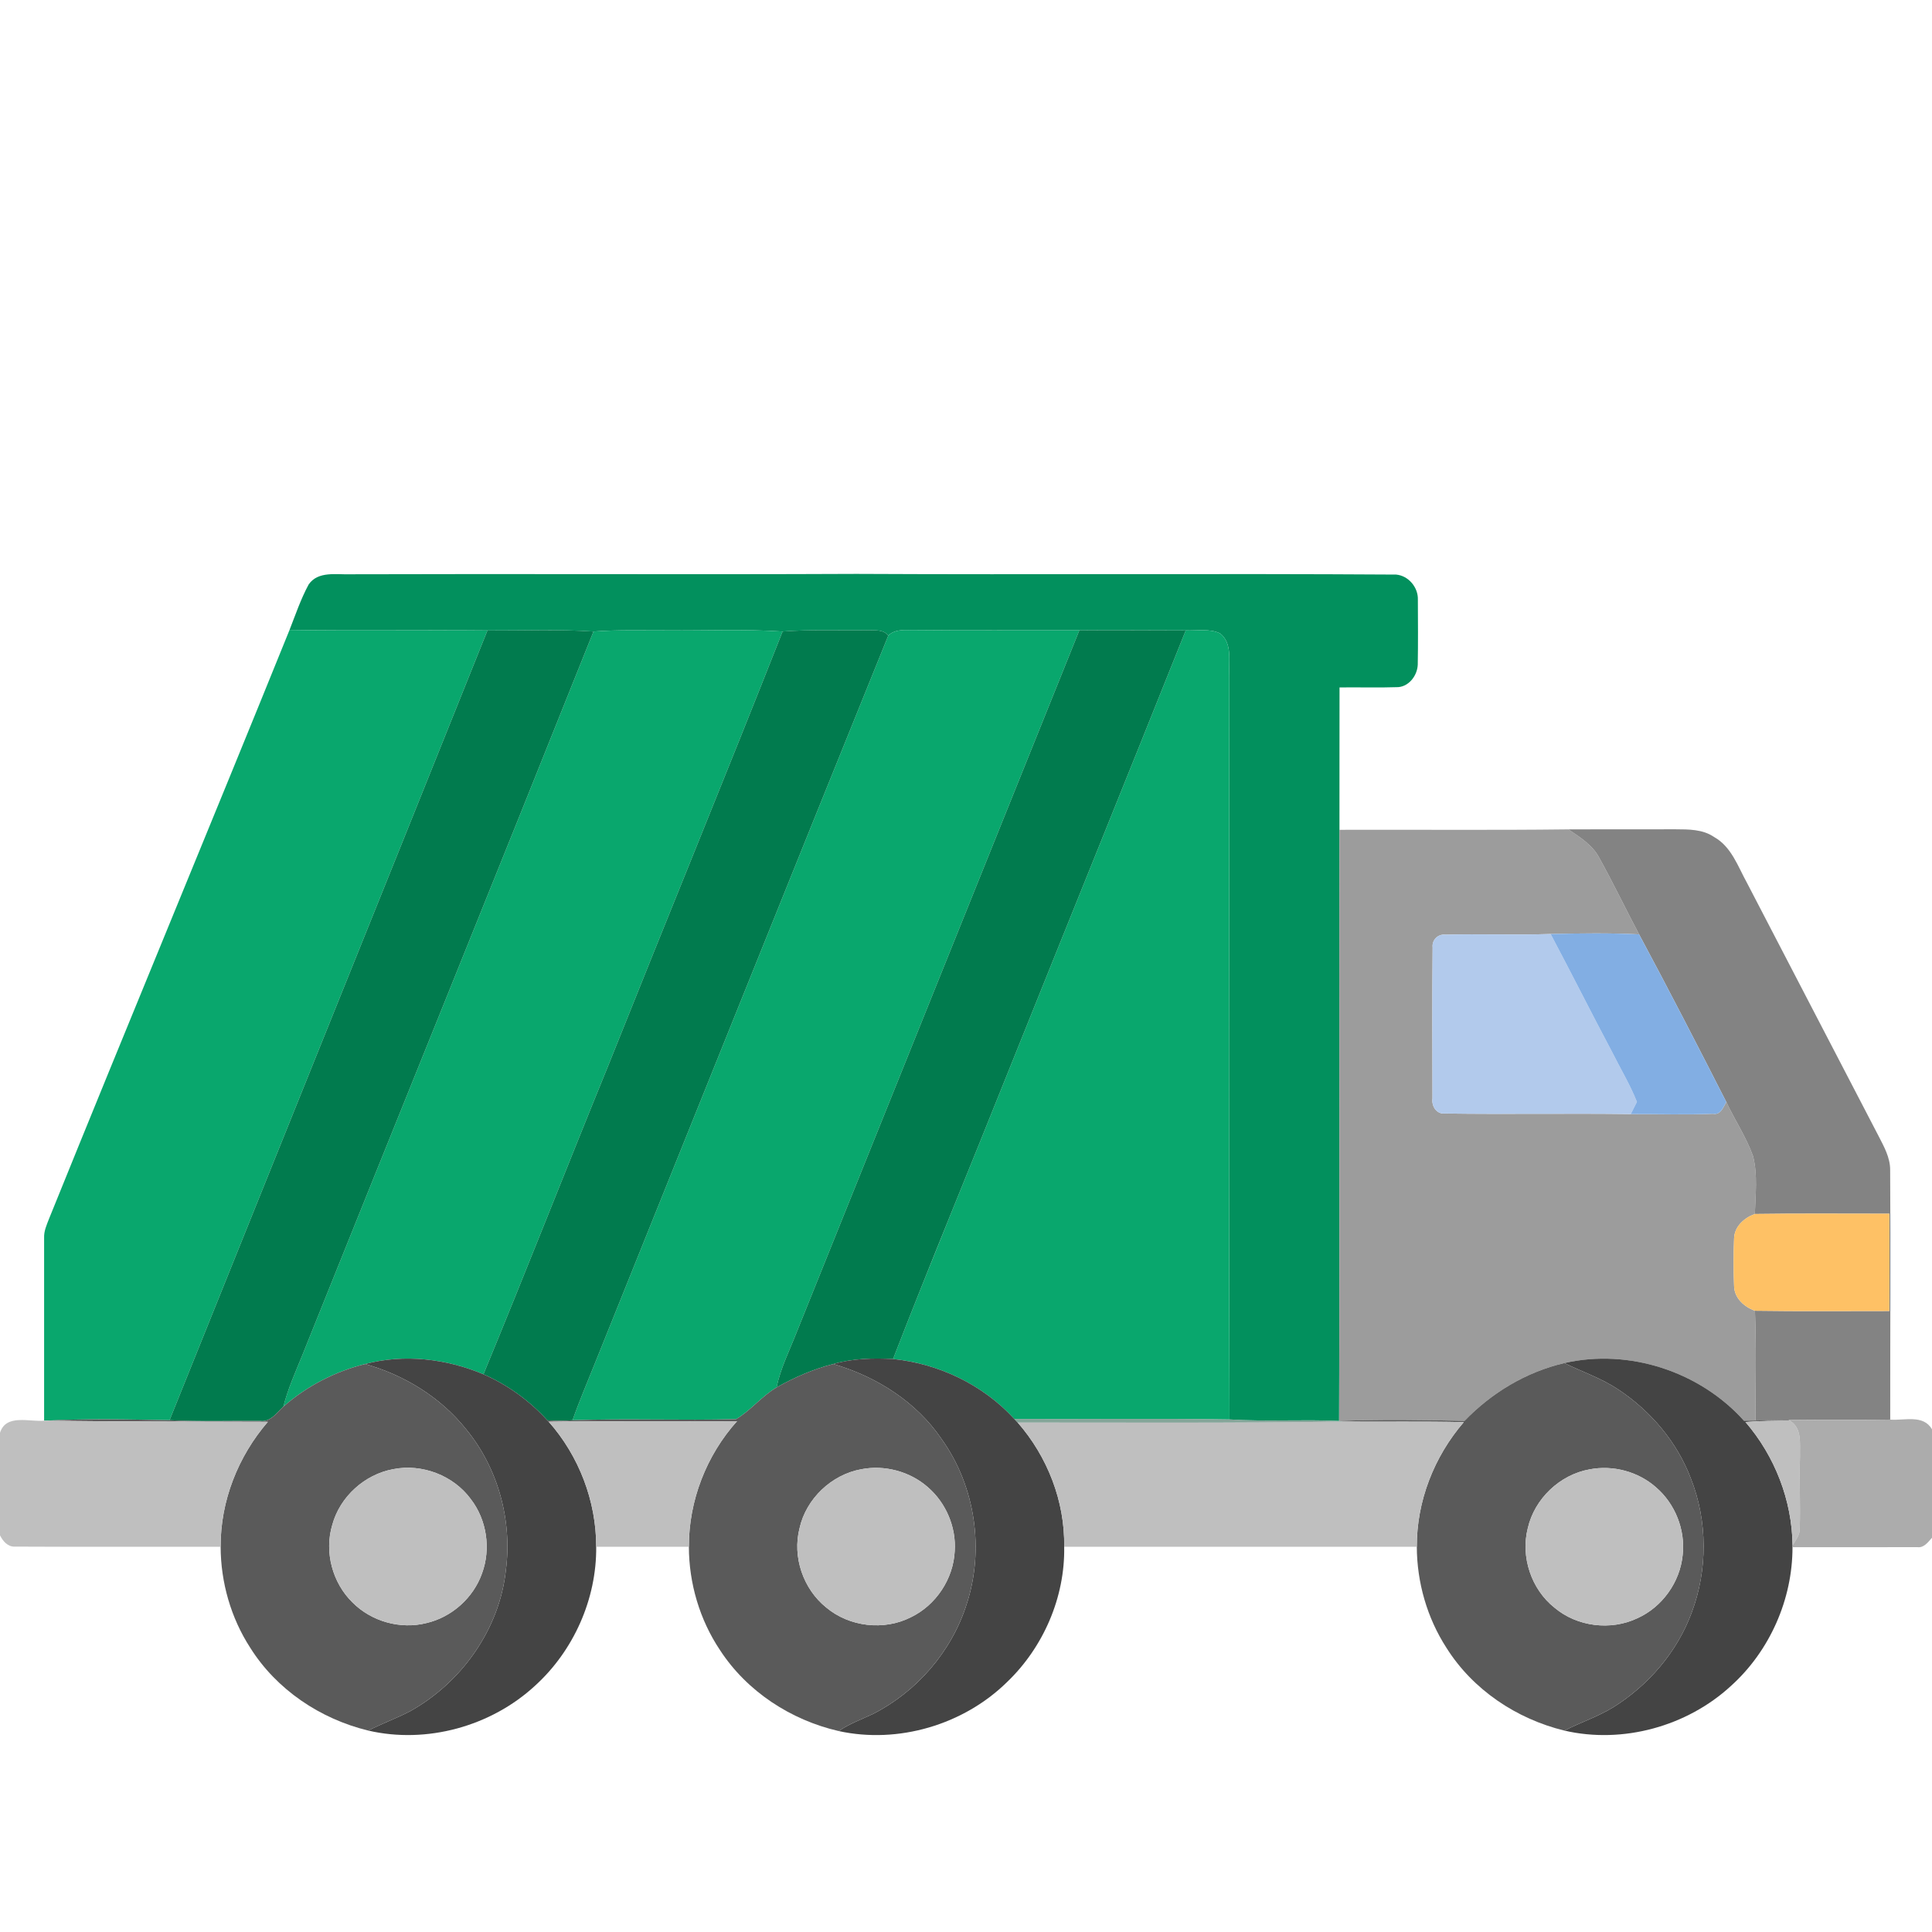
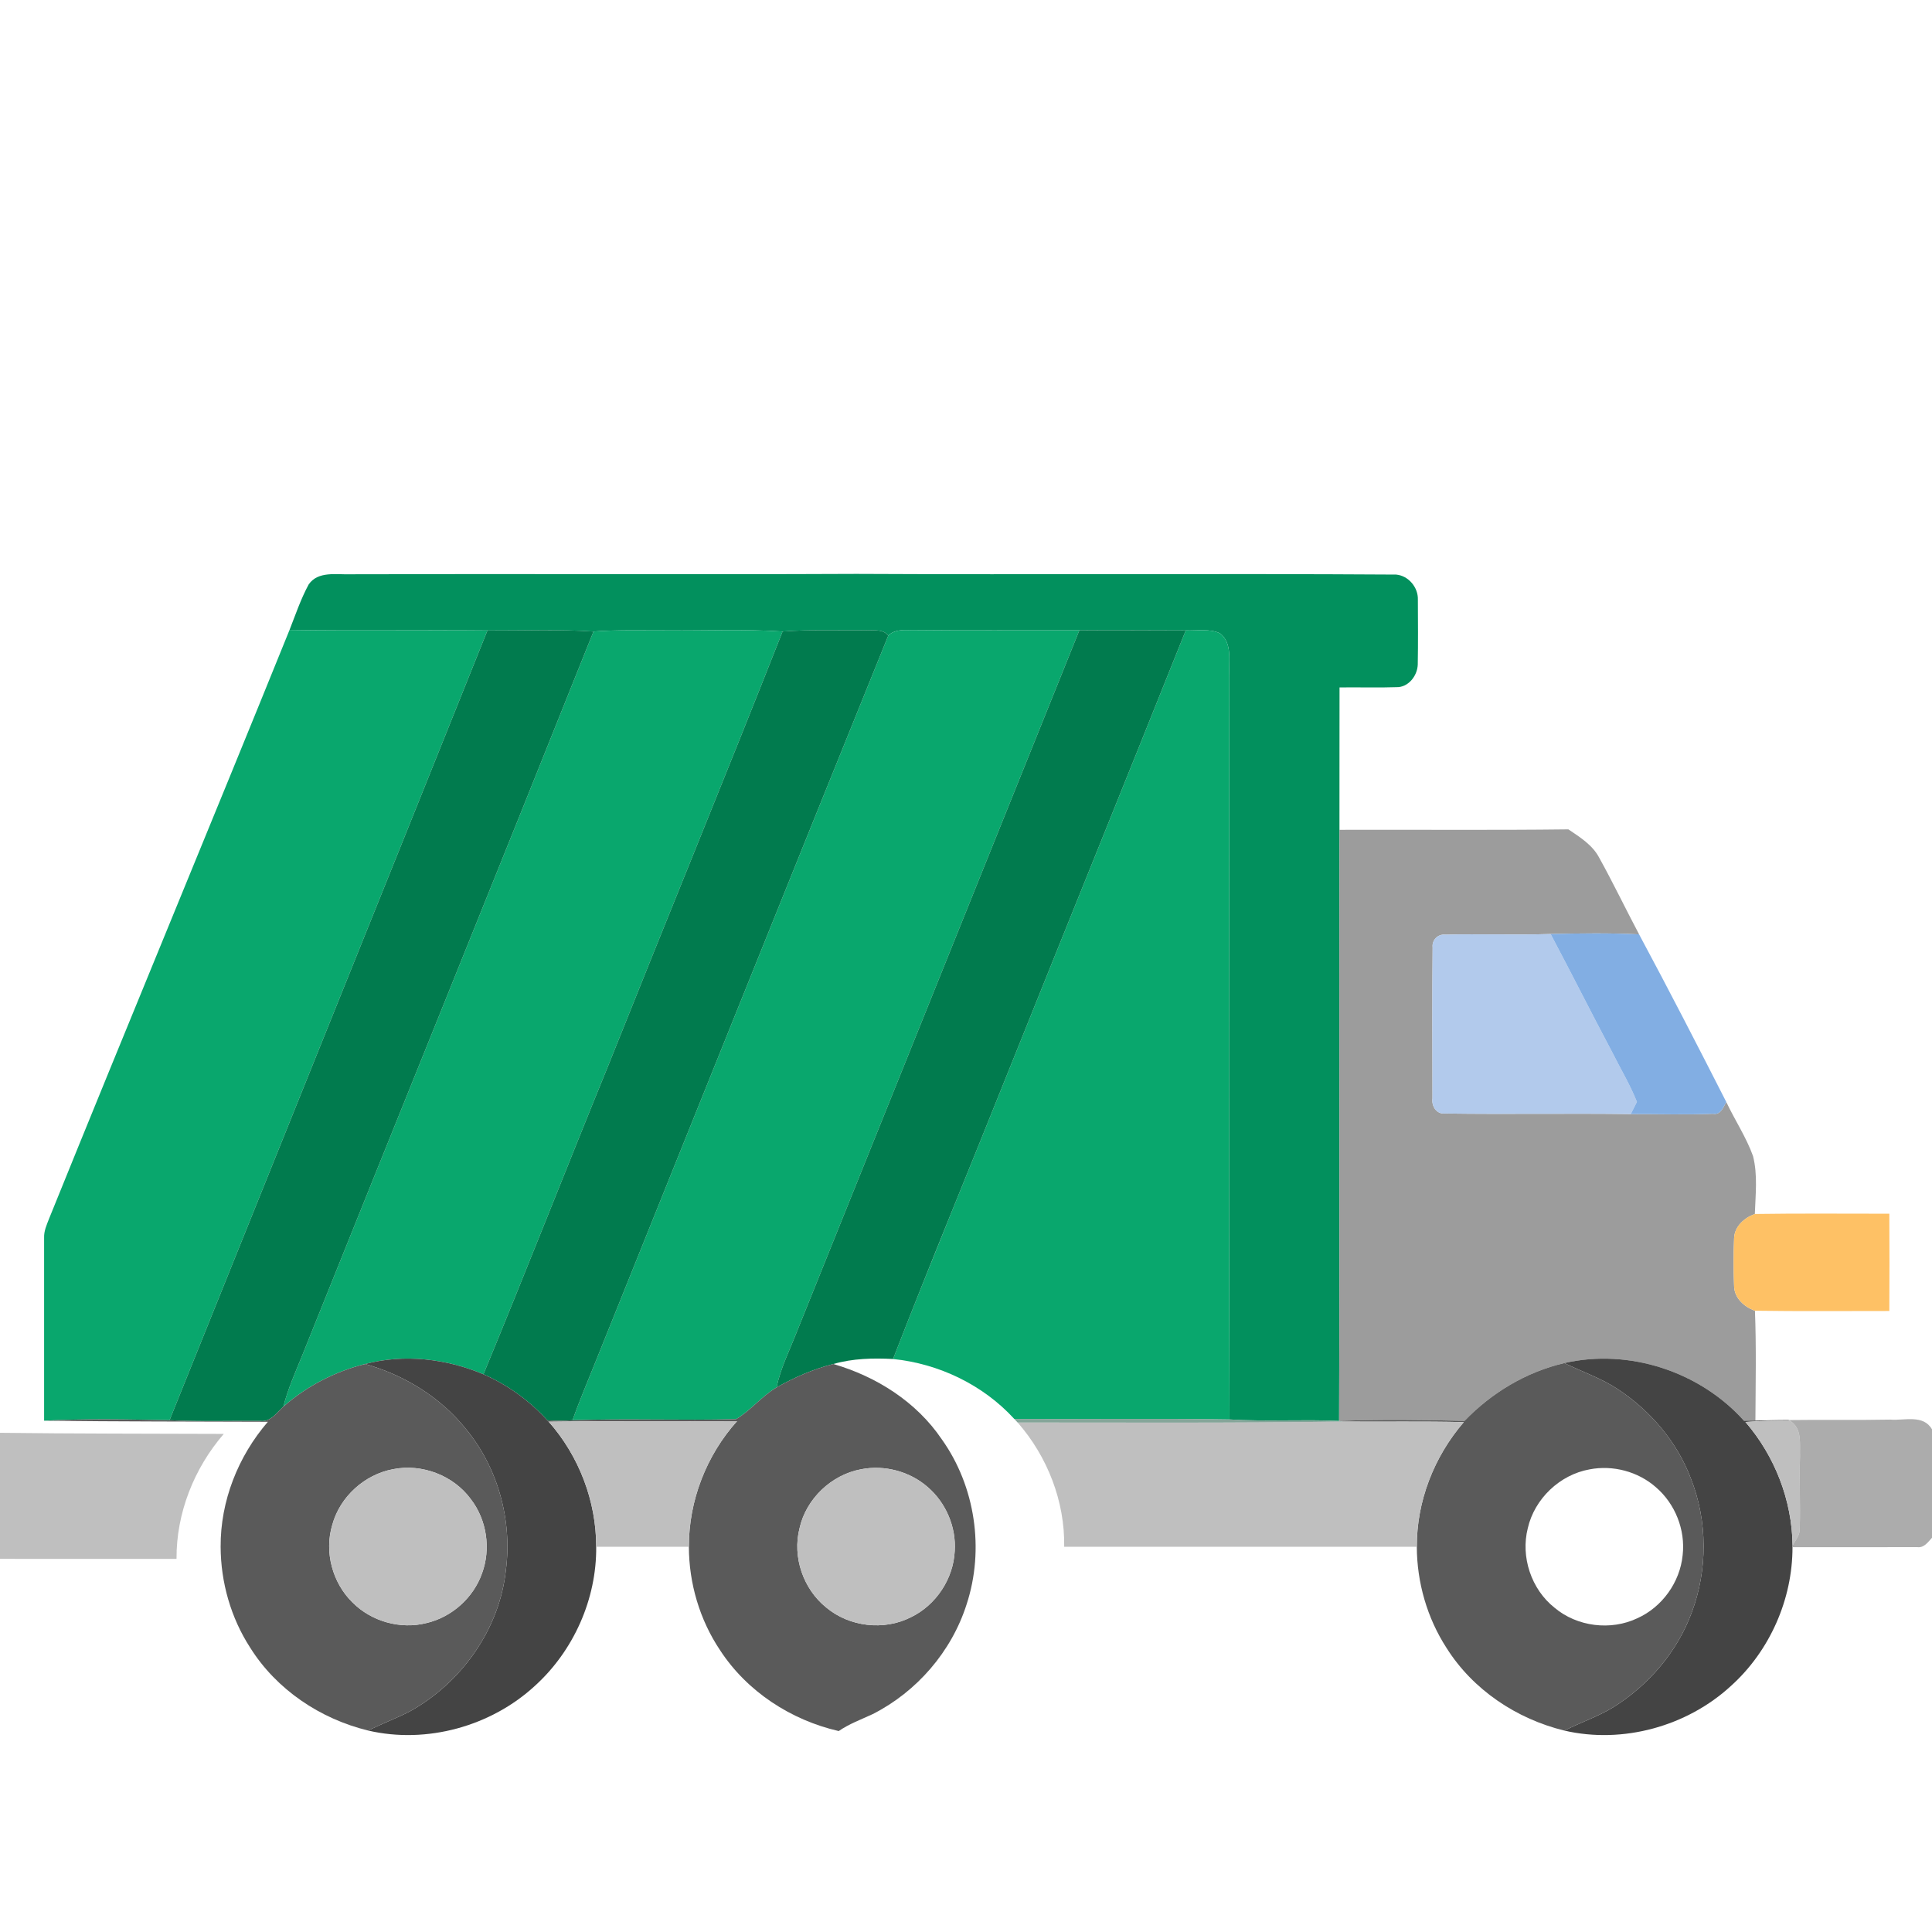
<svg xmlns="http://www.w3.org/2000/svg" version="1.1" id="Layer_1" x="0px" y="0px" width="512px" height="512px" viewBox="0 0 512 512" xml:space="preserve">
  <g id="_x23_02905dff">
    <path fill="#02905D" d="M81.8,154.889c2.5-3.63,7.4-2.56,11.16-2.7c44.67-0.15,89.34,0.1,134.02-0.1 c47.67,0.24,95.34-0.13,143.01,0.18c3.279,0.29,5.88,3.41,5.76,6.67c0.02,5.73,0.08,11.47-0.03,17.2 c-0.109,2.99-2.52,6.08-5.7,5.97c-5.01,0.18-10.02-0.01-15.029,0.07c-0.03,12.58,0,25.15-0.021,37.73 c-0.09,52.21,0.101,104.43-0.09,156.649c-9.68-0.449-19.38,0.211-29.05-0.39c-0.22-65.69-0.11-131.39-0.05-197.08 c-0.25-3.75,0.939-8.61-2.48-11.26c-2.8-1.3-6.069-0.64-9.06-0.77c-9.4,0-18.801-0.11-28.2-0.02c-15-0.04-30.01,0.08-45.01-0.08 c-1.99-0.02-4.14-0.02-5.63,1.49c-1.29-1.7-3.53-1.36-5.39-1.45c-7.54,0.12-15.09-0.23-22.62,0.36c-10.13-0.67-20.3-0.2-30.45-0.3 c-6.55,0.02-13.12-0.19-19.66,0.3c-9.35-0.63-18.73-0.24-28.1-0.28c-17.48-0.16-34.96,0.12-52.45-0.14 C78.32,162.889,79.72,158.719,81.8,154.889z" />
  </g>
  <g id="_x23_09a76dff">
    <path fill="#09A76D" d="M76.73,166.939c17.49,0.26,34.97-0.02,52.45,0.14c-28,69.8-56.19,139.521-84.25,209.29 c-11.07-0.21-22.18-0.45-33.24,0.13c0-16.16,0-32.33,0-48.489c-0.07-1.771,0.68-3.4,1.3-5.011 C34.07,270.909,55.65,219.02,76.73,166.939z" />
    <path fill="#09A76D" d="M157.28,167.359c6.54-0.49,13.11-0.28,19.66-0.3c10.15,0.1,20.32-0.37,30.45,0.3 c-15.16,38.41-30.85,76.611-46.17,114.96c-11.13,27.26-21.85,54.67-33.1,81.88c-9.81-4.131-20.99-5.46-31.35-2.721 c-7.99,1.98-15.48,5.86-21.67,11.291c1.19-4.701,3.19-9.131,5.01-13.61C105.8,295.209,131.71,231.359,157.28,167.359z" />
    <path fill="#09A76D" d="M235.4,168.449c1.49-1.51,3.64-1.51,5.63-1.49c15,0.16,30.01,0.04,45.01,0.08 c-24.979,62.04-50,124.08-74.96,186.13c-1.88,4.8-4.23,9.45-5.29,14.521c-3.93,2.33-6.86,6.119-10.71,8.399 c-14.44,0.39-28.91-0.22-43.35,0.29c1.84-5.23,4.03-10.32,6.08-15.46C183.68,296.76,209.42,232.56,235.4,168.449z" />
    <path fill="#09A76D" d="M314.24,167.059c2.99,0.13,6.26-0.53,9.06,0.77c3.42,2.65,2.23,7.51,2.48,11.26 c-0.061,65.69-0.17,131.39,0.05,197.08c-19-0.31-38.02-0.04-57.03-0.13c-8.271-9.05-19.97-14.65-32.13-15.891 c9.95-25.68,20.54-51.1,30.74-76.679C282.99,244.649,298.721,205.889,314.24,167.059z" />
  </g>
  <g id="_x23_017b4eff">
    <path fill="#017B4E" d="M129.18,167.079c9.37,0.04,18.75-0.35,28.1,0.28c-25.57,64-51.48,127.85-77.17,191.8 c-1.82,4.479-3.82,8.909-5.01,13.61c-1.77,1.609-3.39,4.149-6.12,3.789c-8.01-0.06-16.04,0.211-24.05-0.189 C72.99,306.6,101.18,236.879,129.18,167.079z" />
    <path fill="#017B4E" d="M207.39,167.359c7.53-0.59,15.08-0.24,22.62-0.36c1.86,0.09,4.1-0.25,5.39,1.45 c-25.98,64.11-51.72,128.311-77.59,192.47c-2.05,5.14-4.24,10.229-6.08,15.46c-2.22,0.17-4.46,0.16-6.68,0.02 c-4.72-5.189-10.5-9.379-16.93-12.199c11.25-27.21,21.97-54.62,33.1-81.88C176.54,243.97,192.23,205.769,207.39,167.359z" />
    <path fill="#017B4E" d="M286.04,167.039c9.399-0.09,18.8,0.02,28.2,0.02c-15.52,38.83-31.25,77.59-46.83,116.411 c-10.2,25.579-20.79,50.999-30.74,76.679c-5.3-0.27-10.69-0.159-15.83,1.33c-5.29,1.34-10.31,3.541-15.05,6.211 c1.06-5.07,3.41-9.721,5.29-14.521C236.04,291.119,261.061,229.079,286.04,167.039z" />
  </g>
  <g id="_x23_9c9c9cff">
    <path fill="#9C9C9C" d="M354.97,219.909c20.221-0.07,40.45,0.13,60.67-0.12c3.051,2.07,6.36,4.11,8.141,7.471 c3.71,6.689,7.02,13.6,10.6,20.359c-7.81-0.39-15.64-0.27-23.45-0.1c-9.3,0.319-18.62-0.07-27.92,0.18 c-1.93-0.229-3.58,1.42-3.35,3.35c-0.141,13.33-0.05,26.681-0.04,40.021c-0.3,2.05,1.06,4.28,3.34,4.02 c16.4,0.24,32.81-0.069,49.21,0.15c7.26-0.02,14.54,0.22,21.79-0.08c2.07,0.36,2.7-1.72,3.521-3.13 c2.27,4.82,5.279,9.31,7.09,14.34c1.27,5.01,0.649,10.24,0.479,15.35c-2.8,1.01-5.41,3.291-5.5,6.471 c-0.18,4.209-0.17,8.439,0,12.649c0.08,3.19,2.7,5.521,5.53,6.521c0.38,9.699,0.17,19.41,0.12,29.119 c-0.75,0.011-2.26,0.031-3.021,0.041c-11.689-13.051-30.489-19.221-47.609-15.291c-10.13,2.36-19.271,7.871-26.46,15.32 c-11.08-0.27-22.17-0.41-33.23,0.01C355.07,324.339,354.88,272.119,354.97,219.909z" />
  </g>
  <g id="_x23_838383ff">
-     <path fill="#838383" d="M415.64,219.789c9.46-0.029,18.92,0.01,28.391-0.02c3.47,0.02,7.21-0.021,10.189,2.029 c4.65,2.57,6.36,7.881,8.79,12.25c11.63,22.341,23.2,44.7,34.84,67.03c1.431,2.78,3.051,5.67,3.061,8.899 c0.149,22.07,0,44.15,0.02,66.23c-8.979,0.18-17.96-0.01-26.939,0.12c-2.931-0.021-5.86,0.09-8.79,0.149 c0.05-9.709,0.26-19.42-0.12-29.119c11.87,0.18,23.74,0.06,35.61,0.07c0.05-8.591,0.05-17.19,0-25.781 c-11.881,0.011-23.761-0.109-35.641,0.07c0.17-5.109,0.79-10.34-0.479-15.35c-1.811-5.03-4.82-9.52-7.09-14.34 c-7.57-14.87-15.211-29.71-23.101-44.41c-3.58-6.76-6.89-13.67-10.6-20.359C422,223.899,418.69,221.859,415.64,219.789z" />
-   </g>
+     </g>
  <g id="_x23_b2caecff">
    <path fill="#B2CAEC" d="M379.66,251.049c-0.23-1.93,1.42-3.579,3.35-3.35c9.3-0.25,18.62,0.14,27.92-0.18 c5.511,10.39,10.78,20.89,16.301,31.279c2.189,4.4,4.76,8.62,6.569,13.211c-0.55,1.079-1.09,2.149-1.63,3.229 c-16.4-0.22-32.81,0.09-49.21-0.15c-2.28,0.261-3.64-1.97-3.34-4.02C379.61,277.729,379.52,264.379,379.66,251.049z" />
  </g>
  <g id="_x23_82aee3ff">
    <path fill="#82AEE3" d="M410.93,247.52c7.811-0.17,15.641-0.29,23.45,0.1c7.89,14.7,15.53,29.54,23.101,44.41 c-0.82,1.41-1.45,3.49-3.521,3.13c-7.25,0.3-14.53,0.061-21.79,0.08c0.54-1.08,1.08-2.15,1.63-3.229 c-1.81-4.591-4.38-8.811-6.569-13.211C421.71,268.409,416.44,257.909,410.93,247.52z" />
  </g>
  <g id="_x23_fec165ff">
    <path fill="#FEC165" d="M459.55,328.189c0.09-3.18,2.7-5.461,5.5-6.471c11.88-0.18,23.76-0.06,35.641-0.07 c0.05,8.591,0.05,17.19,0,25.781c-11.87-0.011-23.74,0.109-35.61-0.07c-2.83-1-5.45-3.33-5.53-6.521 C459.38,336.629,459.37,332.398,459.55,328.189z" />
  </g>
  <g id="_x23_444444ff">
    <path fill="#444444" d="M96.77,361.479c10.36-2.739,21.54-1.41,31.35,2.721c6.43,2.82,12.21,7.01,16.93,12.199 c0.09,0.091,0.27,0.271,0.36,0.371c8.01,9.049,12.62,21.039,12.59,33.14c0.13,13.851-5.99,27.569-16.25,36.86 c-11.66,10.739-28.68,15.439-44.16,11.85c3.59-1.83,7.38-3.21,10.96-5.05c13.73-7.591,23.85-21.8,25.52-37.511 c1.71-13.22-2.11-27.1-10.62-37.39C116.69,370.239,107.11,364.389,96.77,361.479z" />
-     <path fill="#444444" d="M220.84,361.479c5.14-1.489,10.53-1.6,15.83-1.33c12.16,1.24,23.859,6.841,32.13,15.891 c0.22,0.23,0.671,0.7,0.89,0.939c7.891,9.011,12.541,20.91,12.33,32.931c0.25,13.38-5.529,26.68-15.189,35.899 c-11.51,11.28-28.79,16.391-44.56,12.94c2.78-1.92,5.96-3.07,9-4.49c11.68-5.92,20.9-16.569,24.88-29.06 c4.79-14.551,2.331-31.29-6.57-43.77C242.87,371.499,232.23,364.779,220.84,361.479z" />
    <path fill="#444444" d="M414.57,361.229c17.12-3.93,35.92,2.24,47.609,15.291c0.761-0.01,2.271-0.03,3.021-0.041 c2.93-0.06,5.859-0.17,8.79-0.149l0.35,0.181c-3.93-0.031-7.859,0.029-11.78,0.329c7.79,9.05,12.36,20.761,12.49,32.72l-0.02,0.471 c0.02,13.81-6.03,27.49-16.29,36.74c-11.66,10.739-28.67,15.43-44.141,11.859c4.23-2.17,8.79-3.66,12.86-6.14 c9.4-5.86,17.021-14.71,20.86-25.15c4.25-11.3,4.229-24.19-0.19-35.44c-3.64-9.699-10.66-17.969-19.26-23.67 C424.43,365.27,419.34,363.549,414.57,361.229z" />
  </g>
  <g id="_x23_5a5a5aff">
    <path fill="#5A5A5A" d="M388.11,376.549c7.189-7.449,16.33-12.96,26.46-15.32c4.77,2.32,9.859,4.041,14.3,7 c8.6,5.701,15.62,13.971,19.26,23.67c4.42,11.25,4.44,24.141,0.19,35.44c-3.84,10.44-11.46,19.29-20.86,25.15 c-4.07,2.479-8.63,3.97-12.86,6.14c-12.67-3.08-24.26-10.8-31.25-21.9c-5.149-7.939-7.85-17.379-7.88-26.819 c-0.06-12.08,4.59-23.92,12.45-33.03c-10.689-0.26-21.38-0.061-32.07-0.15l-0.97-0.17 C365.94,376.139,377.03,376.279,388.11,376.549 M421.25,389.398c-7.88,1.41-14.58,7.781-16.37,15.591 c-1.93,7.61,0.92,16.17,7.07,21.06c5.99,5.051,14.91,6.16,21.97,2.801c6.57-2.951,11.3-9.551,12-16.721 c0.771-6.68-1.979-13.619-7.08-17.99C434.11,389.969,427.44,388.199,421.25,389.398z" />
    <path fill="#5A5A5A" d="M75.1,372.77c6.19-5.431,13.68-9.311,21.67-11.291c10.34,2.91,19.92,8.761,26.68,17.19 c8.51,10.29,12.33,24.17,10.62,37.39c-1.67,15.711-11.79,29.92-25.52,37.511c-3.58,1.84-7.37,3.22-10.96,5.05 c-12.69-3.08-24.3-10.83-31.28-21.96c-5.13-7.92-7.81-17.33-7.84-26.75c-0.07-12.12,4.63-23.979,12.52-33.12 c-19.77-0.08-39.54-0.04-59.3-0.29c11.06-0.58,22.17-0.34,33.24-0.13c8.01,0.4,16.04,0.13,24.05,0.189 C71.71,376.919,73.33,374.379,75.1,372.77 M104.23,389.339c-7.6,1.38-14.16,7.32-16.18,14.79c-2.15,7.17,0.04,15.35,5.39,20.561 c5.01,5.029,12.69,7.18,19.57,5.439c6.71-1.561,12.44-6.68,14.73-13.17c2.4-6.5,1.27-14.17-2.96-19.66 C120.18,391.01,111.85,387.829,104.23,389.339z" />
    <path fill="#5A5A5A" d="M205.79,367.689c4.74-2.67,9.76-4.871,15.05-6.211c11.39,3.301,22.03,10.021,28.74,19.951 c8.9,12.479,11.359,29.219,6.57,43.77c-3.98,12.49-13.2,23.14-24.88,29.06c-3.04,1.42-6.22,2.57-9,4.49 c-12.68-2.91-24.33-10.49-31.46-21.45c-5.39-8.05-8.23-17.72-8.25-27.39c-0.04-12.181,4.63-24.229,12.76-33.28 c-16.63,0.07-33.27-0.09-49.91,0.141c-0.09-0.101-0.27-0.28-0.36-0.371c2.22,0.141,4.46,0.15,6.68-0.02 c14.44-0.51,28.91,0.1,43.35-0.29C198.93,373.809,201.86,370.02,205.79,367.689 M228.21,389.369 c-7.88,1.449-14.59,7.82-16.33,15.66c-1.93,7.59,0.98,16.07,7.07,20.97c6.13,5.14,15.3,6.22,22.44,2.59 c6.64-3.19,11.26-10.149,11.62-17.51c0.43-6.351-2.3-12.78-7.1-16.94C241.15,389.939,234.42,388.148,228.21,389.369z" />
  </g>
  <g id="_x23_bfbfbfff">
-     <path fill="#BFBFBF" d="M0,379.709c1.57-5.07,7.79-2.85,11.69-3.21c19.76,0.25,39.53,0.21,59.3,0.29 c-7.89,9.141-12.59,21-12.52,33.12c-18.17-0.03-36.34,0.06-54.51-0.04c-1.89,0.1-3.2-1.45-3.96-2.99V379.709z" />
+     <path fill="#BFBFBF" d="M0,379.709c19.76,0.25,39.53,0.21,59.3,0.29 c-7.89,9.141-12.59,21-12.52,33.12c-18.17-0.03-36.34,0.06-54.51-0.04c-1.89,0.1-3.2-1.45-3.96-2.99V379.709z" />
    <path fill="#BFBFBF" d="M145.41,376.77c16.64-0.23,33.28-0.07,49.91-0.141c-8.13,9.051-12.8,21.1-12.76,33.28 c-8.19,0-16.38,0-24.56,0C158.03,397.809,153.42,385.818,145.41,376.77z" />
    <path fill="#BFBFBF" d="M269.689,376.979c28.721,0,57.44,0.17,86.16-0.25c10.69,0.09,21.381-0.109,32.07,0.15 c-7.86,9.11-12.51,20.95-12.45,33.03c-31.149,0-62.3,0-93.45,0C282.23,397.889,277.58,385.989,269.689,376.979z" />
    <path fill="#BFBFBF" d="M462.56,376.839c3.921-0.3,7.851-0.36,11.78-0.329c3.34,2.01,2.57,6.209,2.68,9.5 c-0.22,6.329,0.131,12.68-0.069,19.01c0.09,1.75-1.09,3.109-1.9,4.539C474.92,397.6,470.35,385.889,462.56,376.839z" />
    <path fill="#BFBFBF" d="M104.23,389.339c7.62-1.51,15.95,1.671,20.55,7.96c4.23,5.49,5.36,13.16,2.96,19.66 c-2.29,6.49-8.02,11.609-14.73,13.17c-6.88,1.74-14.56-0.41-19.57-5.439c-5.35-5.211-7.54-13.391-5.39-20.561 C90.07,396.659,96.63,390.719,104.23,389.339z" />
    <path fill="#BFBFBF" d="M228.21,389.369c6.21-1.221,12.94,0.57,17.7,4.77c4.8,4.16,7.53,10.59,7.1,16.94 c-0.36,7.36-4.98,14.319-11.62,17.51c-7.14,3.63-16.31,2.55-22.44-2.59c-6.09-4.899-9-13.38-7.07-20.97 C213.62,397.189,220.33,390.818,228.21,389.369z" />
-     <path fill="#BFBFBF" d="M421.25,389.398c6.19-1.199,12.86,0.57,17.59,4.74c5.101,4.371,7.851,11.311,7.08,17.99 c-0.7,7.17-5.43,13.77-12,16.721c-7.06,3.359-15.979,2.25-21.97-2.801c-6.15-4.89-9-13.449-7.07-21.06 C406.67,397.18,413.37,390.809,421.25,389.398z" />
  </g>
  <g id="_x23_689082ce">
    <path opacity="0.81" fill="#689082" d="M268.8,376.039c19.011,0.09,38.03-0.18,57.03,0.13 c9.67,0.601,19.37-0.06,29.05,0.39l0.97,0.17c-28.72,0.42-57.439,0.25-86.16,0.25C269.471,376.739,269.02,376.27,268.8,376.039z" />
  </g>
  <g id="_x23_acacacff">
    <path fill="#ACACAC" d="M473.99,376.329c8.979-0.13,17.96,0.06,26.939-0.12c3.73,0.311,8.771-1.439,11.07,2.58v28.73 c-1.04,1.14-2.12,2.74-3.89,2.49c-11.03,0.049-22.051-0.011-33.08,0.02l0.02-0.471c0.811-1.43,1.99-2.789,1.9-4.539 c0.2-6.33-0.15-12.681,0.069-19.01c-0.109-3.291,0.66-7.49-2.68-9.5L473.99,376.329z" />
  </g>
</svg>